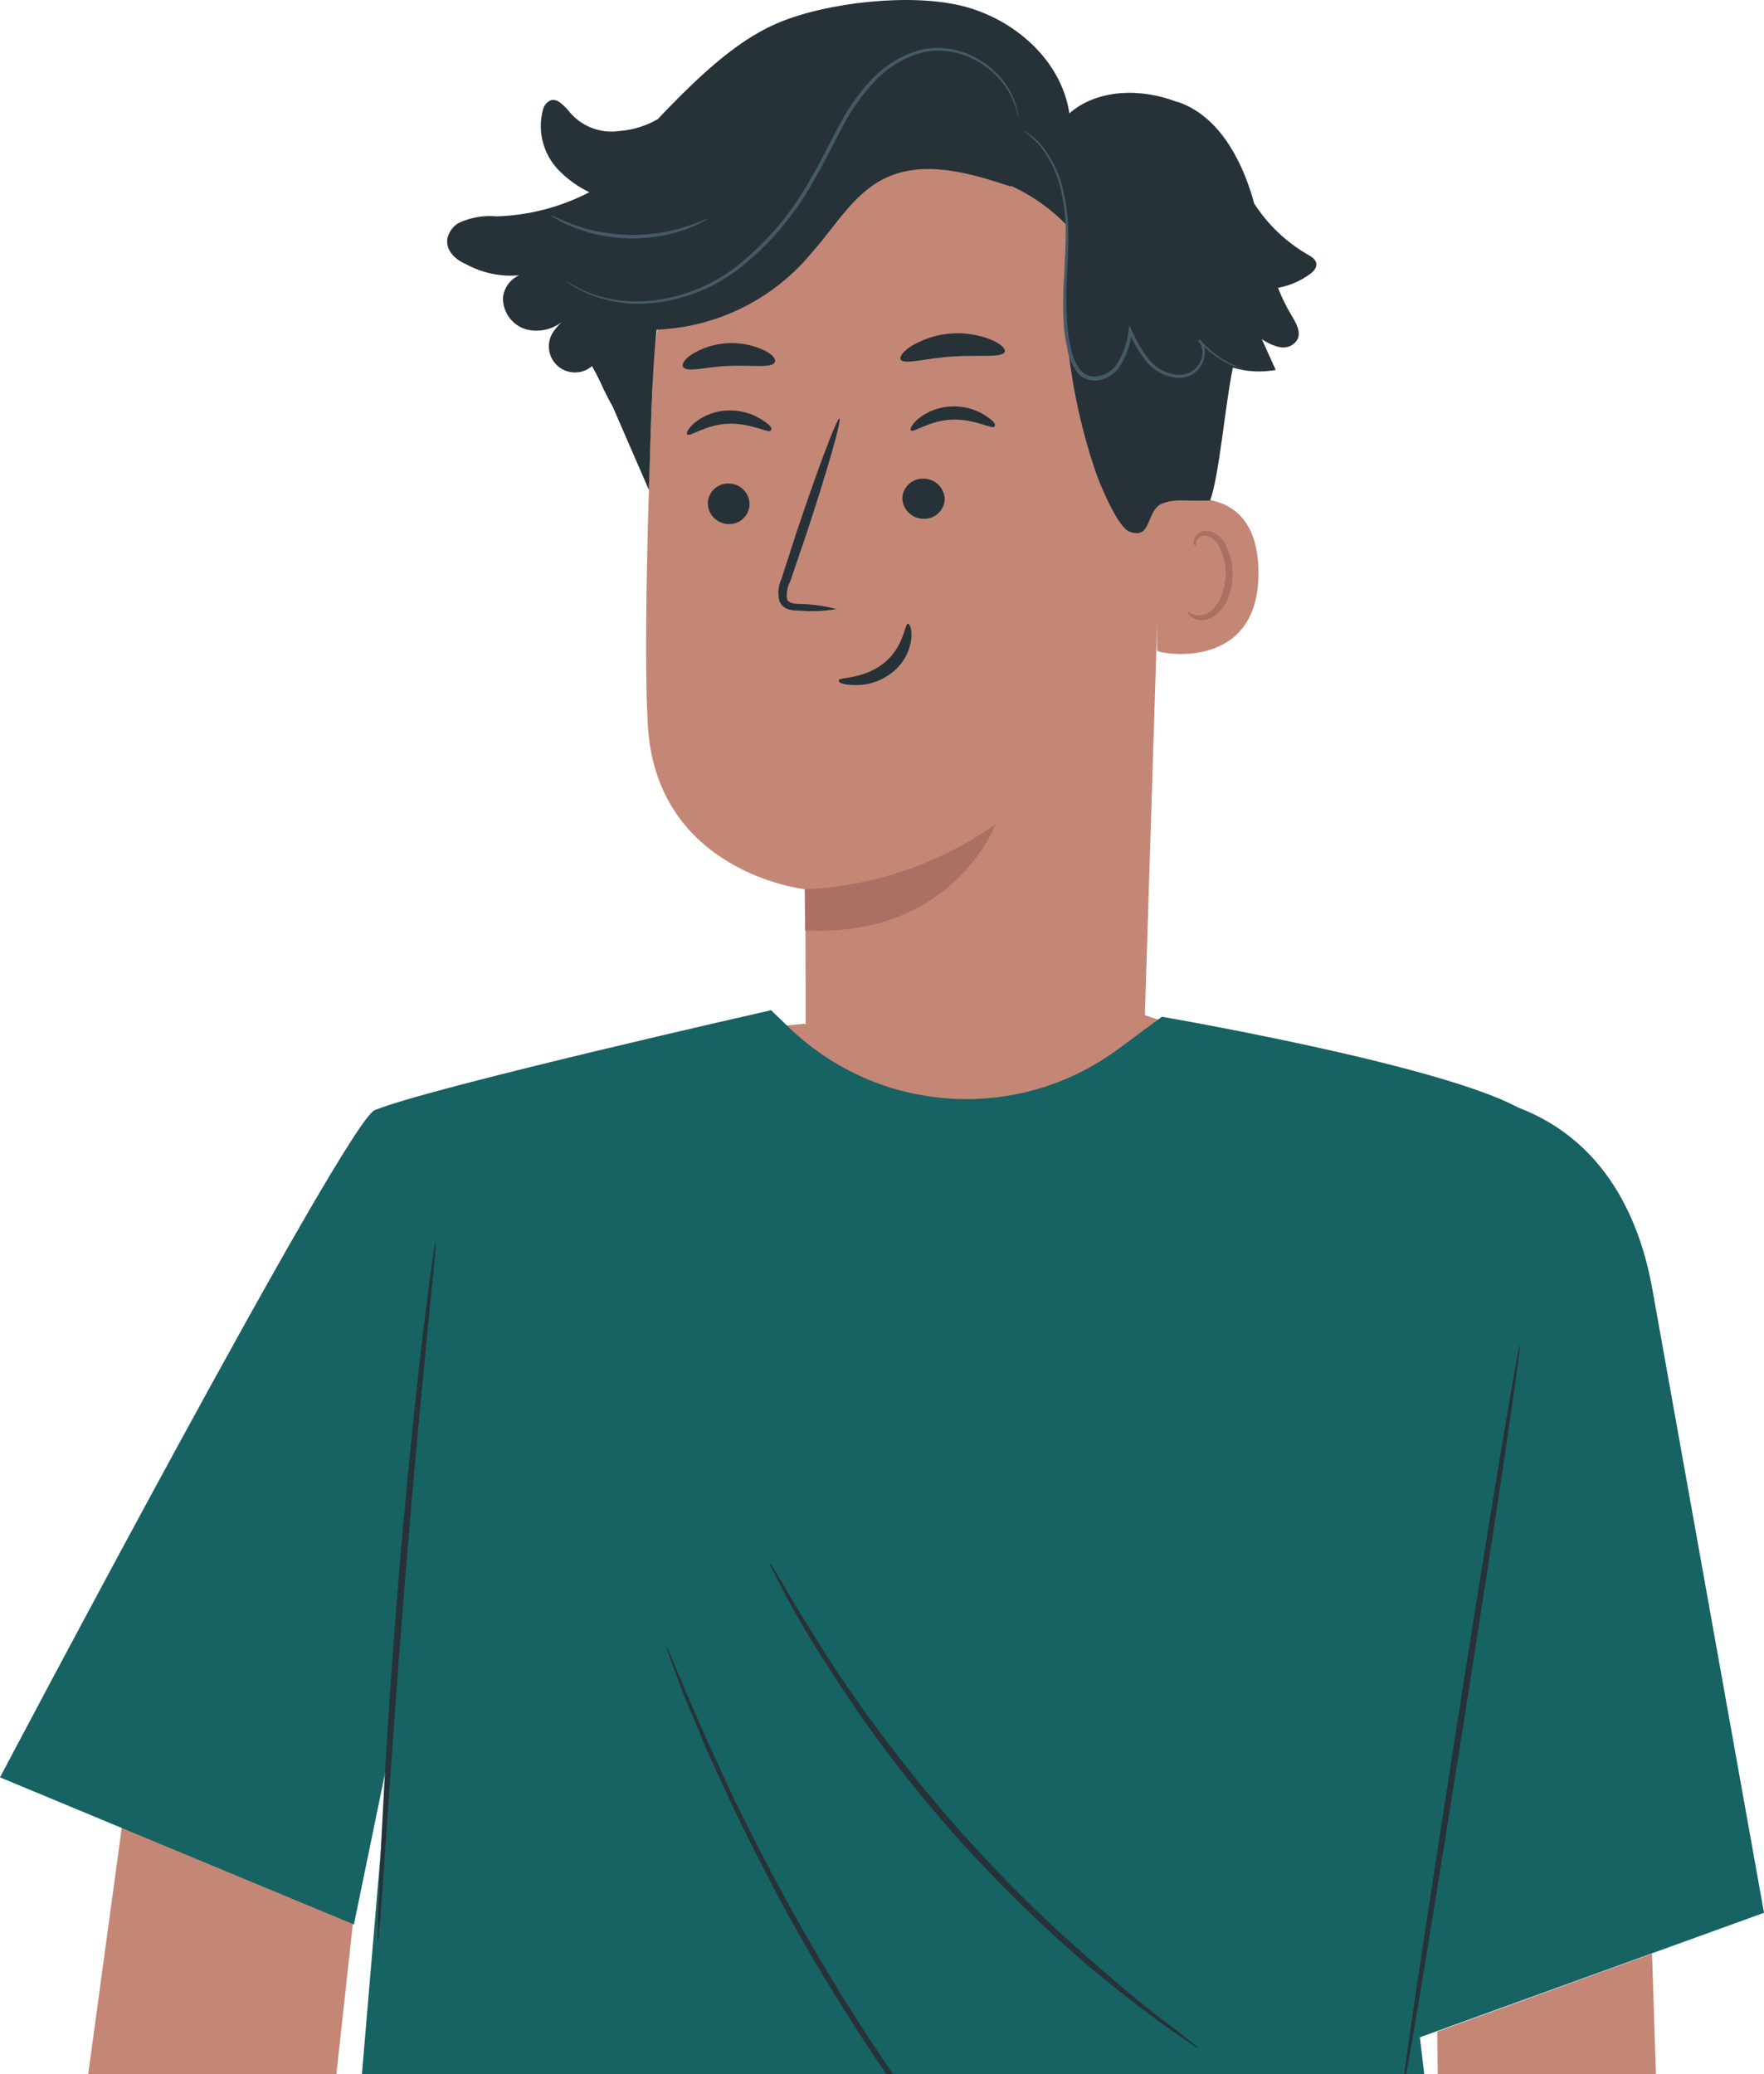
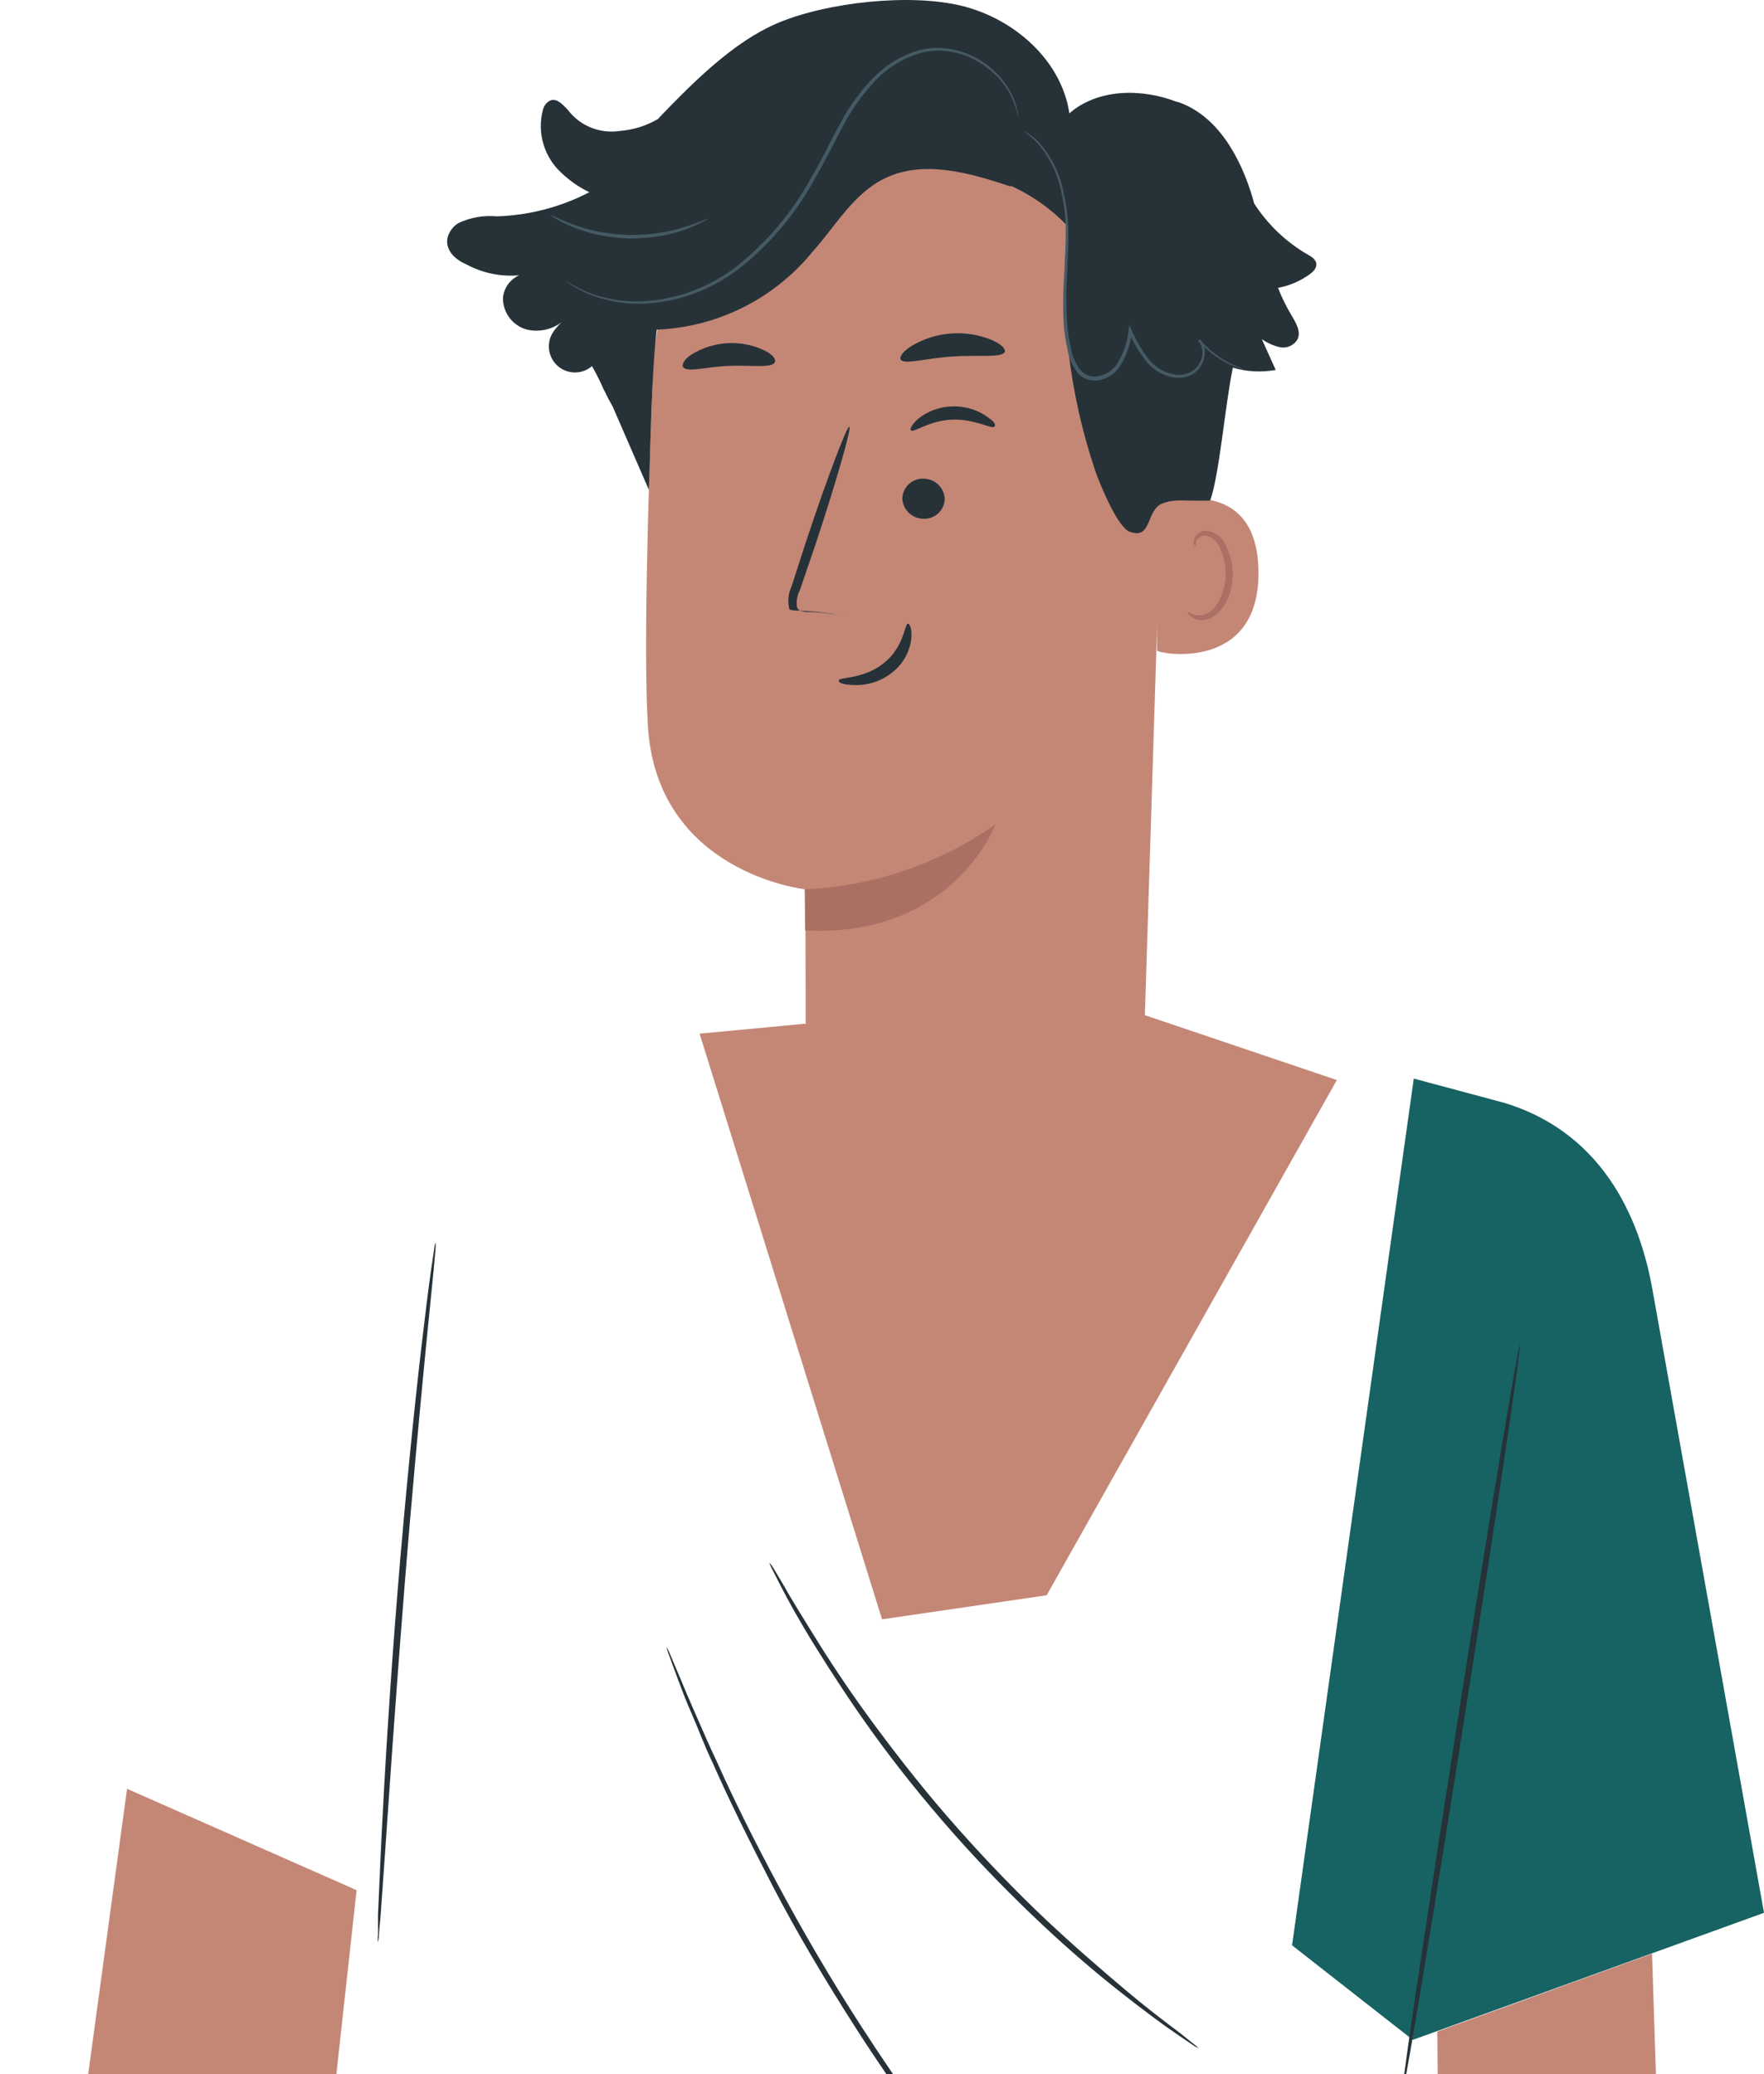
<svg xmlns="http://www.w3.org/2000/svg" version="1.1" id="Capa_1" x="0px" y="0px" viewBox="0 0 100 117.579" style="enable-background:new 0 0 100 117.579;" xml:space="preserve">
  <style type="text/css">
	.st0{fill:#C48776;}
	.st1{fill:#176262;}
	.st2{fill:#263238;}
	.st3{fill:#AA7063;}
	.st4{fill:#455A64;}
</style>
  <g id="freepik--character-1--inject-141">
    <path class="st0" d="M19.068,117.579l1.147-10.44l-13.013-5.746c0,0-1.185,8.678-2.204,16.186H19.068z" />
    <polygon class="st0" points="59.334,90.425 50.003,91.788 39.659,58.591 45.902,58.002 64.907,57.544 75.785,61.22  " />
-     <path class="st1" d="M22.051,99.428l-1.534,18.151h60.223c-0.282-2.438-0.47-3.939-0.47-3.939s7.907-47.176,6.949-49.846   s-21.353-6.161-21.353-6.161l-2.475,1.83c-5.685,4.204-13.574,3.688-18.663-1.221l-1.016-0.98c0,0-19.196,4.34-22.469,5.662   C19.607,63.589,0,100.746,0,100.746l20.063,8.337L22.051,99.428z" />
    <path class="st2" d="M24.687,70.825c-0.027,0.301-0.062,0.685-0.103,1.157c-0.103,1.047-0.246,2.485-0.424,4.245   c-0.349,3.581-0.815,8.53-1.253,14.014c-0.438,5.484-0.78,10.447-1.027,14.041c-0.123,1.759-0.226,3.204-0.301,4.258   c-0.034,0.472-0.096,0.849-0.096,1.157c-0.008,0.134-0.027,0.266-0.055,0.397c-0.02-0.134-0.02-0.27,0-0.404   c0-0.301,0-0.685,0-1.157c0.048-1.054,0.11-2.506,0.192-4.265c0.178-3.601,0.472-8.571,0.917-14.055   c0.445-5.484,0.952-10.433,1.369-14.014c0.212-1.794,0.39-3.238,0.534-4.238c0.068-0.466,0.123-0.849,0.171-1.15   c0.011-0.135,0.038-0.269,0.082-0.397C24.703,70.551,24.701,70.688,24.687,70.825z" />
    <path class="st1" d="M73.246,110.265l6.846,5.36L100,108.423l-6.326-35.333c-0.616-3.471-2.465-8.79-8.421-10.584l-5.107-1.369   L73.246,110.265z" />
    <path class="st2" d="M43.828,88.857l0.555,0.931c0.452,0.815,1.164,1.958,2.054,3.389c0.89,1.431,2.006,3.081,3.327,4.854   s2.827,3.69,4.525,5.6s3.396,3.669,5.004,5.182c1.609,1.513,3.108,2.8,4.402,3.895c1.294,1.095,2.362,1.903,3.115,2.465   l0.856,0.685c0.106,0.073,0.202,0.158,0.288,0.253c-0.115-0.054-0.225-0.118-0.329-0.192l-0.897-0.609   c-0.78-0.527-1.869-1.335-3.19-2.376c-1.321-1.041-2.848-2.328-4.47-3.854c-1.623-1.527-3.348-3.266-5.046-5.189   c-1.698-1.924-3.225-3.841-4.525-5.641c-1.301-1.801-2.396-3.505-3.272-4.909s-1.547-2.622-1.972-3.457l-0.493-0.965   c-0.062-0.111-0.113-0.228-0.151-0.349C43.694,88.656,43.768,88.753,43.828,88.857z" />
    <path class="st2" d="M38.42,95.156c0.205,0.555,0.479,1.28,0.822,2.054c0.342,0.774,0.685,1.739,1.171,2.738   c0.883,2.013,2.054,4.375,3.389,6.956c1.335,2.581,2.978,5.347,4.792,8.174c0.549,0.856,1.105,1.688,1.662,2.501h0.376   c-0.592-0.868-1.186-1.758-1.777-2.672c-1.821-2.814-3.423-5.586-4.792-8.14c-1.369-2.554-2.533-4.909-3.423-6.908   c-0.472-0.986-0.856-1.903-1.212-2.704c-0.356-0.801-0.644-1.492-0.876-2.054c-0.233-0.561-0.418-0.972-0.555-1.308   c-0.058-0.155-0.131-0.304-0.219-0.445c0.037,0.161,0.087,0.319,0.151,0.472C38.05,94.163,38.214,94.601,38.42,95.156z" />
    <path class="st2" d="M79.717,117.579c0.506-2.757,1.807-10.714,3.284-20.095c1.842-11.693,3.252-21.209,3.156-21.223   c-0.096,0-1.67,9.448-3.505,21.134c-1.48,9.426-2.687,17.419-3.049,20.184H79.717z" />
    <path class="st0" d="M36.722,41.038c0.438,8.407,8.852,9.365,8.9,9.365c0.048,0,0.048,5.121,0.048,7.585l2.502,2.3   c1.752,1.611,4.264,2.093,6.488,1.244L64.9,57.626l1.109-35.285c0.39-8.749-4.381-16.28-13.151-16.431h-0.815   c-8.17,0.333-14.712,6.89-15.027,15.061C36.722,28.585,36.489,36.985,36.722,41.038z" />
    <path class="st3" d="M45.642,52.744c8.428,0.411,10.796-6.025,10.796-6.025c-3.177,2.242-6.932,3.523-10.817,3.69L45.642,52.744z" />
-     <path class="st2" d="M40.124,28.543c0.008-0.635,0.529-1.144,1.164-1.136c0.653-0.008,1.19,0.511,1.205,1.164c0,0,0,0,0,0   c-0.008,0.635-0.529,1.144-1.164,1.136C40.68,29.708,40.146,29.193,40.124,28.543L40.124,28.543z" />
-     <path class="st2" d="M39.392,23.95c0.528-0.419,1.175-0.659,1.848-0.685c0.681-0.029,1.354,0.15,1.931,0.513   c0.424,0.281,0.657,0.466,0.52,0.63c-0.137,0.164-1.109-0.438-2.403-0.39c-1.294,0.048-2.17,0.76-2.328,0.609   C38.885,24.559,39.008,24.272,39.392,23.95z" />
    <path class="st2" d="M52.351,27.133c0.64-0.001,1.169,0.498,1.205,1.136c0,0.009,0,0.019-0.001,0.028   c-0.023,0.635-0.556,1.131-1.191,1.108c-0.652,0.004-1.19-0.512-1.212-1.164C51.179,27.606,51.715,27.11,52.351,27.133z" />
    <path class="st2" d="M52.071,23.724c0.528-0.418,1.175-0.657,1.848-0.685c0.681-0.036,1.356,0.141,1.931,0.507   c0.424,0.288,0.65,0.472,0.52,0.637c-0.13,0.164-1.102-0.445-2.396-0.397c-1.294,0.048-2.177,0.76-2.334,0.609   C51.564,24.34,51.687,24.046,52.071,23.724z" />
-     <path class="st2" d="M45.314,34.609c-0.189,0.007-0.378-0.012-0.561-0.055c-0.249-0.057-0.456-0.226-0.561-0.459   c-0.117-0.434-0.076-0.895,0.116-1.301c0.26-0.815,0.541-1.67,0.828-2.567c1.212-3.635,2.314-6.545,2.451-6.497   c0.137,0.048-0.712,3.033-1.917,6.668c-0.308,0.89-0.596,1.739-0.869,2.554c-0.164,0.301-0.228,0.646-0.185,0.986   c0.041,0.226,0.356,0.294,0.685,0.294c0.715,0.01,1.425,0.109,2.115,0.294C46.721,34.644,46.015,34.672,45.314,34.609z" />
+     <path class="st2" d="M45.314,34.609c-0.189,0.007-0.378-0.012-0.561-0.055c-0.117-0.434-0.076-0.895,0.116-1.301c0.26-0.815,0.541-1.67,0.828-2.567c1.212-3.635,2.314-6.545,2.451-6.497   c0.137,0.048-0.712,3.033-1.917,6.668c-0.308,0.89-0.596,1.739-0.869,2.554c-0.164,0.301-0.228,0.646-0.185,0.986   c0.041,0.226,0.356,0.294,0.685,0.294c0.715,0.01,1.425,0.109,2.115,0.294C46.721,34.644,46.015,34.672,45.314,34.609z" />
    <path class="st2" d="M51.708,19.589c1.366-0.798,3.024-0.92,4.491-0.329c0.555,0.233,0.822,0.52,0.76,0.685   c-0.137,0.349-1.431,0.164-2.951,0.26c-1.52,0.096-2.766,0.493-2.951,0.171C50.975,20.226,51.194,19.904,51.708,19.589z" />
    <path class="st2" d="M39.2,20.096c1.259-0.781,2.829-0.863,4.162-0.219c0.479,0.24,0.657,0.527,0.548,0.685   c-0.233,0.308-1.314,0.13-2.581,0.178c-1.267,0.048-2.307,0.377-2.588,0.089C38.625,20.691,38.762,20.383,39.2,20.096z" />
    <path class="st0" d="M65.592,36.875c0.014,0.164,5.805,1.294,5.751-4.464c-0.055-5.758-5.621-3.875-5.764-3.806   C65.578,28.605,65.578,36.711,65.592,36.875z" />
    <path class="st3" d="M67.522,34.965c0.268,0.186,0.606,0.239,0.917,0.144c0.828-0.246,1.438-1.335,1.438-2.499   c0.017-0.567-0.108-1.129-0.363-1.636c-0.167-0.462-0.57-0.799-1.054-0.883c-0.198-0.023-0.398,0.034-0.554,0.157   c-0.113,0.092-0.19,0.22-0.219,0.363c-0.048,0.233,0.007,0.335,0.075,0.329c0.068-0.007-0.007-0.123,0.068-0.288   c0.108-0.221,0.356-0.338,0.596-0.281c0.361,0.121,0.643,0.405,0.76,0.767c0.2,0.45,0.3,0.938,0.294,1.431   c-0.021,1.041-0.52,2.013-1.13,2.239c-0.239,0.099-0.507,0.099-0.746,0c-0.171-0.075-0.274-0.144-0.274-0.144   C67.31,34.664,67.344,34.815,67.522,34.965z" />
    <path class="st2" d="M51.66,36.204c-0.088,0.739-0.462,1.415-1.041,1.883c-0.607,0.498-1.372,0.763-2.157,0.746   c-0.596-0.021-0.924-0.089-0.911-0.274c0.014-0.185,1.39-0.041,2.554-0.972c1.164-0.931,1.171-2.239,1.369-2.239   C51.564,35.349,51.715,35.65,51.66,36.204z" />
    <path class="st2" d="M26.419,14.975c0.92,0.504,1.968,0.723,3.012,0.63c-0.509,0.225-0.859,0.706-0.917,1.26   c-0.021,0.833,0.522,1.575,1.321,1.807c0.796,0.201,1.639-0.028,2.225-0.602c-0.263,0.207-0.494,0.451-0.685,0.726   c-0.381,0.554-0.34,1.294,0.098,1.803c0.533,0.619,1.467,0.688,2.086,0.155l0,0c0.255,0.443,0.483,0.9,0.685,1.369l0,0l0.048,0.082   c0.13,0.281,0.274,0.555,0.438,0.835l0,0l2.054,4.724c0.096-2.376,0.144-6.531,0.445-9.078c3.447-0.139,6.669-1.752,8.845-4.429   c1.267-1.417,2.28-3.231,4.005-4.108c2.218-1.13,4.888-0.356,7.257,0.438l-0.103-0.089c1.235,0.551,2.351,1.337,3.286,2.314   c-0.472,4.695,0.068,9.436,1.581,13.904c0.233,0.685,1.253,3.177,1.937,3.423c1.301,0.486,0.904-1.273,1.896-1.616   c0.767-0.267,1.143-0.103,2.67-0.151c0.527-1.458,0.842-5.402,1.287-7.531c0.789,0.231,1.621,0.276,2.43,0.13l-0.787-1.746   c0.313,0.22,0.667,0.376,1.041,0.459c0.387,0.072,0.779-0.106,0.979-0.445c0.219-0.438-0.089-0.945-0.342-1.369   c-0.297-0.496-0.551-1.015-0.76-1.554c0.65-0.121,1.265-0.385,1.801-0.774c0.199-0.144,0.397-0.349,0.37-0.596   c-0.027-0.246-0.274-0.397-0.493-0.52c-1.227-0.71-2.267-1.703-3.033-2.896l-0.103-0.377c-0.685-2.266-1.978-4.607-4.217-5.374   h-0.048C64.729,5,62.244,5.014,60.621,6.424c-0.445-2.999-3.108-5.34-6.045-6.079c-2.937-0.739-7.633-0.226-10.433,0.938   c-1.903,0.794-3.752,2.3-5.894,4.477l0,0c-0.288,0.288-0.575,0.589-0.869,0.897l-0.068,0.082c-0.667,0.39-1.413,0.625-2.184,0.685   c-1.128,0.17-2.259-0.292-2.944-1.205c-0.281-0.288-0.596-0.65-0.965-0.534c-0.228,0.104-0.393,0.309-0.445,0.555   c-0.338,1.301,0.077,2.681,1.075,3.58c0.461,0.437,0.988,0.8,1.561,1.075c-1.625,0.845-3.42,1.313-5.251,1.369   c-0.737-0.068-1.478,0.059-2.15,0.37c-0.307,0.178-0.532,0.467-0.63,0.808C25.207,14.16,25.796,14.715,26.419,14.975z" />
    <path class="st4" d="M58.924,8.101c0.696,0.799,1.168,1.767,1.369,2.807c0.16,0.692,0.25,1.398,0.267,2.109   c0.021,0.787-0.027,1.623-0.068,2.499c-0.058,0.912-0.058,1.827,0,2.738c0.032,0.479,0.101,0.955,0.205,1.424   c0.07,0.479,0.264,0.932,0.561,1.314c0.254,0.283,0.641,0.409,1.013,0.329c0.371-0.072,0.706-0.267,0.952-0.555   c0.425-0.608,0.684-1.316,0.753-2.054l0.048-0.294l0.123,0.274c0.253,0.616,0.595,1.193,1.013,1.712   c0.382,0.465,0.929,0.764,1.527,0.835c0.27,0.026,0.542-0.022,0.787-0.137c0.222-0.12,0.404-0.3,0.527-0.52   c0.246-0.39,0.219-0.892-0.068-1.253l0.089-0.082c0.488,0.57,1.087,1.036,1.759,1.369c0.233,0.116,0.424,0.192,0.548,0.24   c0.067,0.019,0.132,0.047,0.192,0.082l-0.199-0.048c-0.194-0.057-0.384-0.128-0.568-0.212c-0.697-0.322-1.318-0.789-1.821-1.369   l0.089-0.082c0.173,0.186,0.27,0.43,0.274,0.685c0.011,0.26-0.048,0.518-0.171,0.746c-0.129,0.252-0.332,0.457-0.582,0.589   c-0.269,0.134-0.57,0.191-0.869,0.164c-0.642-0.069-1.233-0.383-1.65-0.876c-0.432-0.529-0.783-1.12-1.041-1.753h0.178   c-0.068,0.775-0.342,1.517-0.794,2.15c-0.273,0.321-0.647,0.538-1.061,0.616c-0.437,0.088-0.888-0.057-1.191-0.383   c-0.322-0.409-0.532-0.895-0.609-1.41c-0.107-0.478-0.178-0.963-0.212-1.451c-0.043-0.913-0.031-1.827,0.034-2.738   c0.048-0.876,0.089-1.712,0.089-2.485c-0.004-0.718-0.085-1.434-0.24-2.136c-0.193-1.027-0.648-1.987-1.321-2.786   c-0.264-0.276-0.55-0.53-0.856-0.76C58.345,7.577,58.658,7.815,58.924,8.101z" />
    <path class="st4" d="M33.196,16.515c1.131,0.463,2.356,0.649,3.574,0.541c1.808-0.161,3.533-0.835,4.97-1.944   c1.739-1.377,3.183-3.091,4.245-5.039c0.596-0.993,1.089-2.068,1.629-3.047c0.504-0.96,1.142-1.843,1.896-2.622   c0.69-0.709,1.547-1.234,2.492-1.527c0.444-0.129,0.907-0.182,1.369-0.157c0.413,0.023,0.82,0.101,1.212,0.233   c0.672,0.228,1.286,0.599,1.801,1.089c0.388,0.366,0.712,0.794,0.958,1.267c0.147,0.301,0.257,0.618,0.329,0.945   c0.041,0.103,0.041,0.171,0.041,0.26c0,0.089,0,0.089,0,0.089c-0.097-0.436-0.247-0.859-0.445-1.26   c-0.599-1.068-1.576-1.874-2.738-2.259c-0.378-0.125-0.772-0.196-1.171-0.212c-0.433-0.015-0.865,0.04-1.28,0.164   c-0.923,0.287-1.757,0.806-2.423,1.506c-0.74,0.766-1.364,1.636-1.855,2.581c-0.541,0.993-1.027,2.02-1.629,3.047   c-1.075,1.973-2.543,3.704-4.313,5.087c-1.463,1.123-3.221,1.796-5.059,1.937c-1.237,0.099-2.479-0.11-3.615-0.609   c-0.177-0.074-0.349-0.161-0.513-0.26c-0.125-0.068-0.247-0.143-0.363-0.226l-0.212-0.151c-0.068-0.062-0.068-0.062-0.068-0.062   C32.401,16.121,32.792,16.331,33.196,16.515z" />
    <path class="st4" d="M32.47,12.716c0.459,0.17,0.931,0.305,1.41,0.404c0.587,0.112,1.182,0.178,1.78,0.199   c0.598,0.008,1.196-0.036,1.787-0.13c0.483-0.074,0.96-0.188,1.424-0.342c0.801-0.253,1.28-0.5,1.28-0.466   c-0.095,0.079-0.201,0.144-0.315,0.192c-0.296,0.159-0.602,0.296-0.917,0.411c-0.468,0.168-0.949,0.299-1.438,0.39   c-0.602,0.099-1.211,0.147-1.821,0.144c-0.61-0.019-1.217-0.093-1.814-0.219c-0.486-0.111-0.963-0.262-1.424-0.452   c-0.312-0.125-0.614-0.274-0.904-0.445c-0.109-0.055-0.21-0.124-0.301-0.205C31.231,12.161,31.69,12.428,32.47,12.716z" />
    <path class="st0" d="M93.872,117.579c-0.125-3.923-0.218-6.841-0.218-6.841l-12.172,4.416l0.02,2.426H93.872z" />
  </g>
</svg>